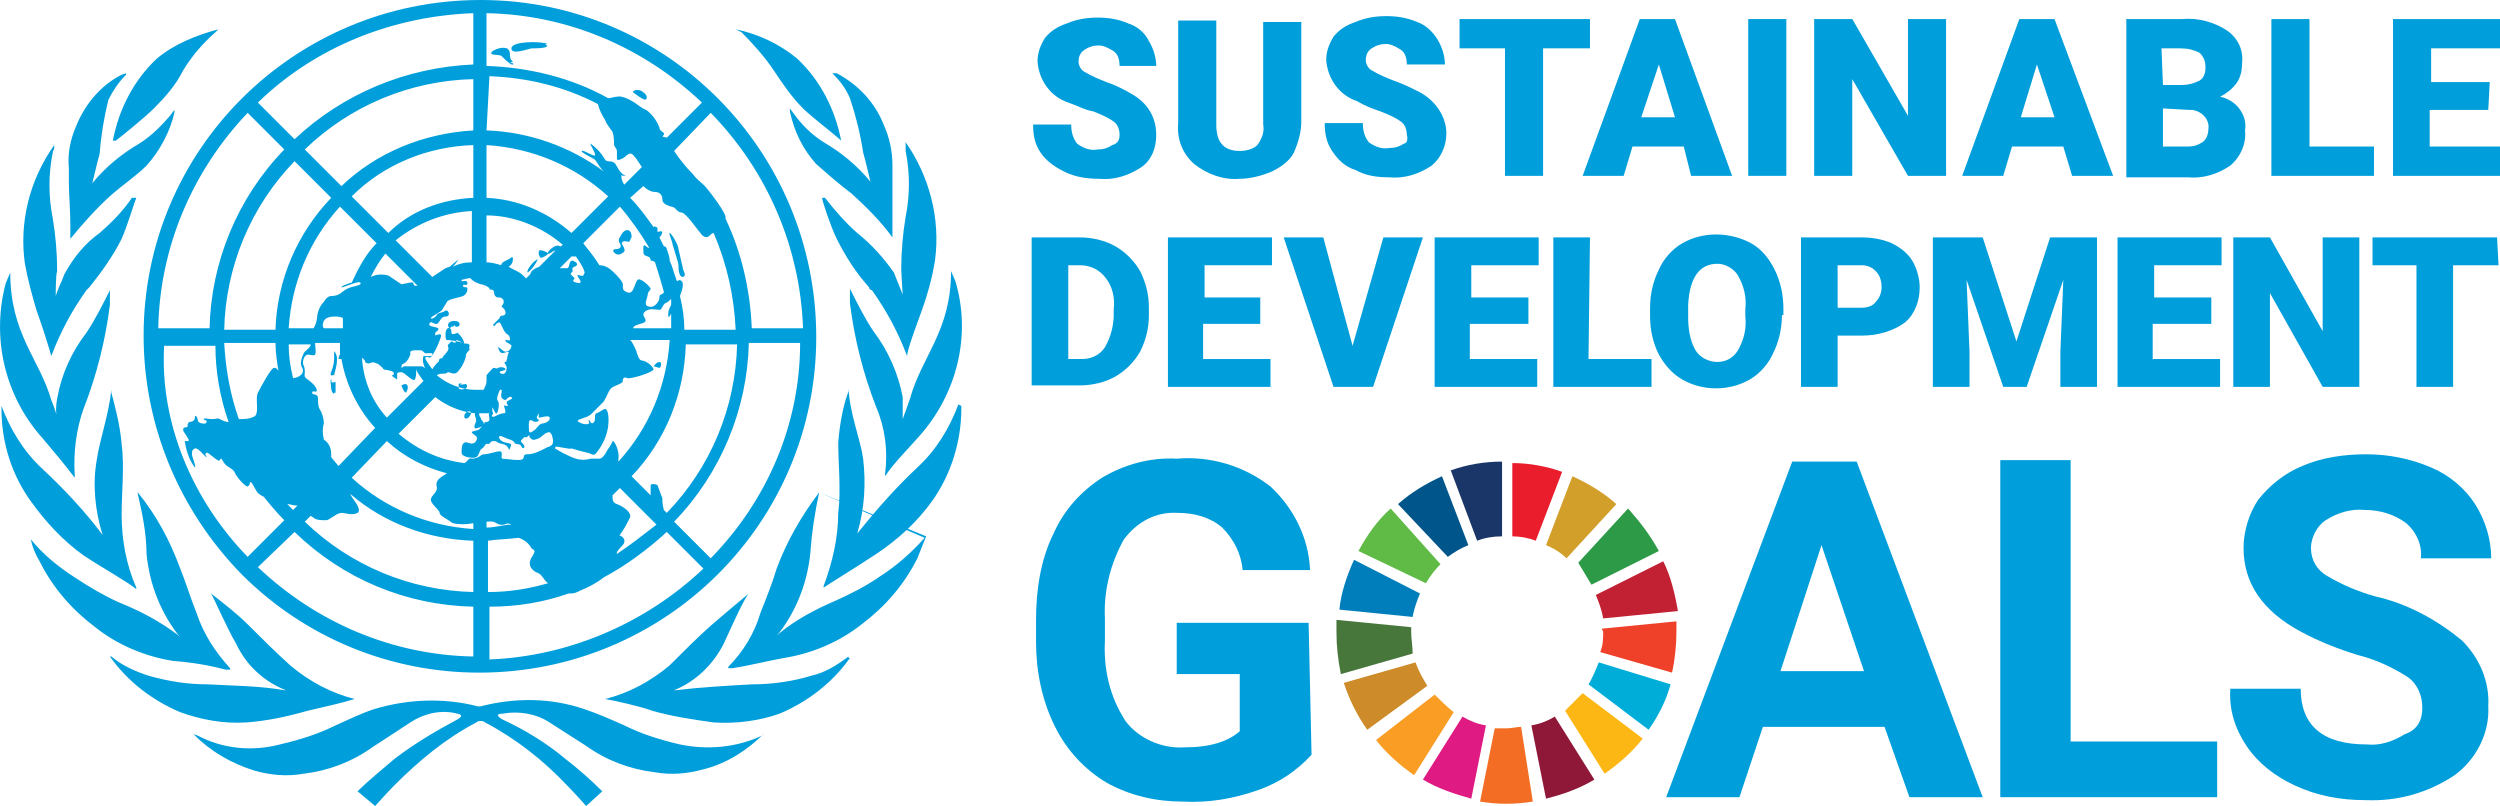
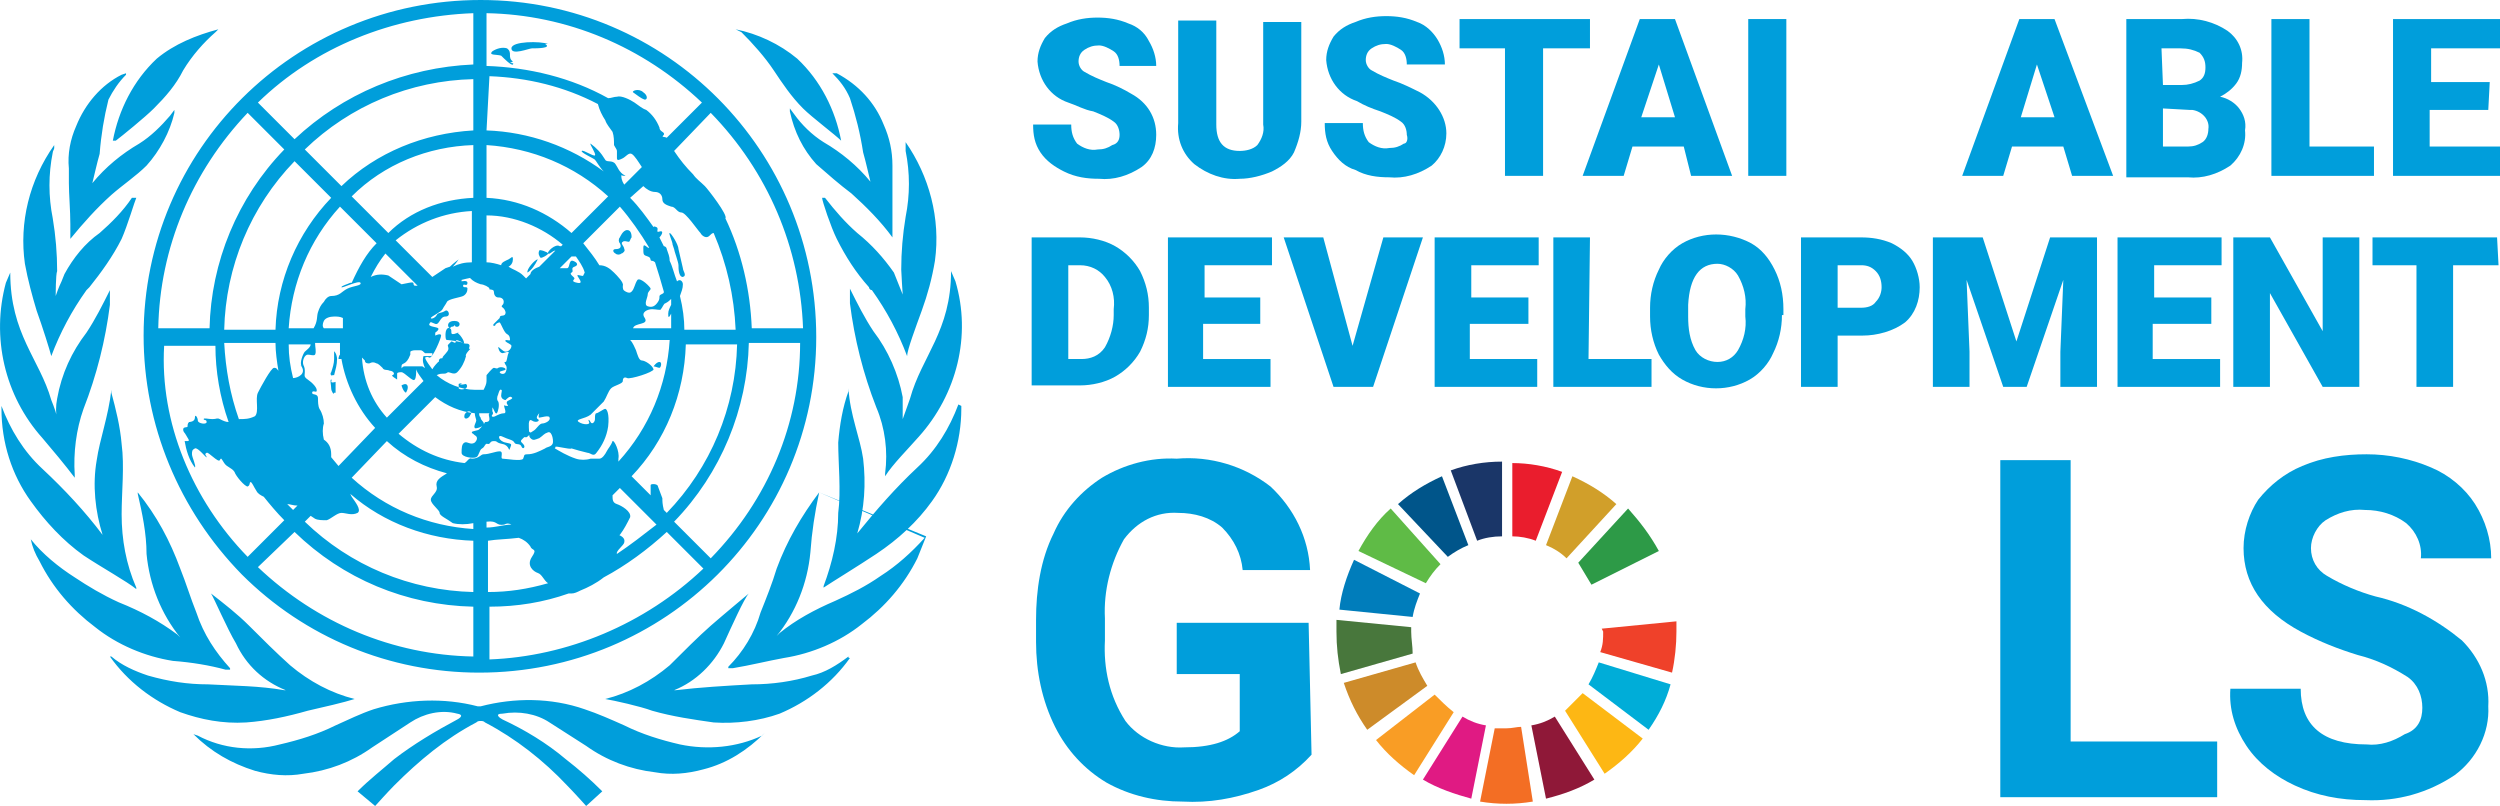
<svg xmlns="http://www.w3.org/2000/svg" id="SDGs" x="0px" y="0px" viewBox="0 0 170.6 55" style="enable-background:new 0 0 170.6 55;" xml:space="preserve">
  <style type="text/css">	.st0{fill:#009EDB;}	.st1{fill:#5FBB46;}	.st2{fill:#D19F2A;}	.st3{fill:#C22033;}	.st4{fill:#2D9A47;}	.st5{fill:#48773C;}	.st6{fill:#FDB714;}	.st7{fill:#EF412A;}	.st8{fill:#F99D25;}	.st9{fill:#007DBB;}	.st10{fill:#8F1838;}	.st11{fill:#00ADD8;}	.st12{fill:#F36E24;}	.st13{fill:#EA1D2D;}	.st14{fill:#E01A83;}	.st15{fill:#1A3668;}	.st16{fill:#CD8B2A;}	.st17{fill:#00558A;}</style>
  <path class="st0" d="M89.5,51.5c-1,1.1-2.2,1.9-3.6,2.4c-1.7,0.6-3.4,0.9-5.2,0.8c-1.8,0-3.6-0.4-5.2-1.3c-1.5-0.9-2.7-2.2-3.5-3.8  c-0.9-1.8-1.3-3.8-1.3-5.8v-1.5c0-2,0.3-4.1,1.2-5.9c0.7-1.6,1.9-2.9,3.3-3.8c1.5-0.9,3.3-1.4,5.1-1.3c2.3-0.2,4.6,0.5,6.4,1.9  c1.6,1.5,2.6,3.5,2.7,5.7h-4.6c-0.1-1.1-0.6-2.1-1.4-2.9c-0.8-0.7-1.9-1-3-1c-1.5-0.1-2.8,0.6-3.7,1.8c-0.9,1.6-1.4,3.5-1.3,5.4v1.5  c-0.1,1.9,0.3,3.8,1.4,5.5c0.9,1.2,2.5,1.9,4,1.8c1.8,0,3-0.4,3.8-1.1v-3.9h-4.3v-3.5h9L89.5,51.5z" />
-   <path class="st0" d="M128.6,49.6h-8.3l-1.6,4.8h-5l8.6-22.9h4.4l8.6,22.9h-5L128.6,49.6z M121.5,45.8h5.7l-2.9-8.6L121.5,45.8z" />
  <path class="st0" d="M141.3,50.6h10v3.8h-14.8v-23h4.8L141.3,50.6z" />
  <path class="st0" d="M165.3,48.3c0-0.8-0.3-1.6-1-2.1c-1.1-0.7-2.2-1.2-3.4-1.5c-1.3-0.4-2.6-0.9-3.9-1.6c-2.6-1.4-3.9-3.3-3.9-5.7  c0-1.2,0.4-2.4,1-3.3c0.8-1,1.8-1.8,3-2.3c1.4-0.6,2.9-0.8,4.4-0.8c1.5,0,3,0.3,4.4,0.9c1.2,0.5,2.3,1.4,3,2.5  c0.7,1.1,1.1,2.4,1.1,3.7h-4.8c0.1-0.9-0.3-1.8-1-2.4c-0.8-0.6-1.8-0.9-2.8-0.9c-1-0.1-1.9,0.2-2.7,0.7c-0.6,0.4-1,1.2-1,1.9  c0,0.8,0.4,1.5,1.1,1.9c1,0.6,2.2,1.1,3.3,1.4c2.2,0.5,4.2,1.6,5.9,3c1.2,1.2,1.9,2.8,1.8,4.5c0.1,1.8-0.8,3.6-2.3,4.7  c-1.8,1.2-3.9,1.8-6.1,1.7c-1.7,0-3.3-0.3-4.8-1c-1.3-0.6-2.5-1.5-3.3-2.7c-0.8-1.2-1.2-2.5-1.1-3.9h4.8c0,2.5,1.5,3.8,4.5,3.8  c0.9,0.1,1.8-0.2,2.6-0.7C165,49.8,165.3,49.1,165.3,48.3z" />
  <path class="st1" d="M97.3,39.8c0.3-0.5,0.6-0.9,1-1.3l-3.4-3.8c-0.9,0.8-1.6,1.8-2.2,2.9L97.3,39.8z" />
  <path class="st2" d="M105.5,37.2c0.5,0.2,1,0.5,1.4,0.9l3.4-3.7c-0.9-0.8-1.9-1.4-3-1.9L105.5,37.2z" />
-   <path class="st3" d="M113.5,38.3l-4.6,2.3c0.2,0.5,0.4,1,0.5,1.6l5.1-0.5C114.3,40.5,114,39.3,113.5,38.3" />
  <path class="st4" d="M108.6,39.9l4.6-2.3c-0.6-1.1-1.3-2-2.1-2.9l-3.4,3.7C108,38.9,108.3,39.4,108.6,39.9" />
  <path class="st5" d="M96.3,43.1c0-0.1,0-0.2,0-0.3l-5.1-0.5c0,0.3,0,0.5,0,0.8c0,1,0.1,1.9,0.3,2.9l4.9-1.4  C96.4,44.1,96.3,43.6,96.3,43.1" />
  <path class="st6" d="M108,47.3c-0.4,0.4-0.8,0.8-1.2,1.2l2.7,4.3c1-0.7,1.9-1.5,2.6-2.4L108,47.3z" />
  <path class="st7" d="M109.4,43.1c0,0.5,0,0.9-0.2,1.4l4.9,1.4c0.2-0.9,0.3-1.9,0.3-2.8c0-0.2,0-0.5,0-0.7l-5.1,0.5L109.4,43.1" />
  <path class="st8" d="M97.9,47.4l-4,3.1c0.7,0.9,1.6,1.7,2.6,2.4l2.7-4.3C98.7,48.2,98.3,47.8,97.9,47.4" />
  <path class="st9" d="M96.4,42.1c0.1-0.6,0.3-1.1,0.5-1.6l-4.5-2.3c-0.5,1.1-0.9,2.3-1,3.4L96.4,42.1z" />
  <path class="st10" d="M108.8,53.2l-2.7-4.3c-0.5,0.3-1,0.5-1.6,0.6l1,5C106.7,54.2,107.8,53.8,108.8,53.2" />
  <path class="st11" d="M109.1,45.2c-0.2,0.5-0.4,1-0.7,1.5l4.1,3.1c0.7-1,1.2-2,1.5-3.1L109.1,45.2z" />
  <path class="st12" d="M103.8,49.6c-0.3,0-0.6,0.1-1,0.1c-0.3,0-0.5,0-0.8,0l-1,5c1.2,0.2,2.4,0.2,3.6,0L103.8,49.6z" />
  <path class="st13" d="M103.2,36.6c0.5,0,1.1,0.1,1.6,0.3l1.8-4.7c-1.1-0.4-2.3-0.6-3.4-0.6L103.2,36.6z" />
  <path class="st14" d="M101.4,49.5c-0.6-0.1-1.1-0.3-1.6-0.6l-2.7,4.3c1,0.6,2.2,1,3.3,1.3L101.4,49.5z" />
  <path class="st15" d="M100.8,36.9c0.5-0.2,1.1-0.3,1.7-0.3v-5.1c-1.2,0-2.4,0.2-3.5,0.6L100.8,36.9z" />
  <path class="st16" d="M97.4,46.8c-0.3-0.5-0.6-1-0.8-1.6l-4.9,1.4c0.4,1.2,0.9,2.2,1.6,3.2L97.4,46.8z" />
  <path class="st17" d="M98.8,38c0.4-0.3,0.9-0.6,1.4-0.8l-1.8-4.7c-1.1,0.5-2.1,1.1-3,1.9L98.8,38z" />
  <path class="st0" d="M76.4,9.2c0-0.3-0.1-0.7-0.4-0.9c-0.4-0.3-0.9-0.5-1.4-0.7C74,7.5,73.5,7.2,72.9,7c-1.2-0.4-2-1.5-2.1-2.8  c0-0.6,0.2-1.1,0.5-1.6c0.4-0.5,0.9-0.8,1.5-1c0.7-0.3,1.4-0.4,2.1-0.4c0.7,0,1.4,0.1,2.1,0.4c0.6,0.2,1.1,0.6,1.4,1.2  c0.3,0.5,0.5,1.1,0.5,1.7h-2.5c0-0.4-0.1-0.8-0.4-1c-0.3-0.2-0.7-0.4-1-0.4c-0.4,0-0.7,0.1-1,0.3c-0.3,0.2-0.4,0.5-0.4,0.8  c0,0.3,0.2,0.6,0.4,0.7c0.5,0.3,1,0.5,1.5,0.7c0.6,0.2,1.2,0.5,1.7,0.8C78.3,7,78.9,8,78.9,9.2c0,0.9-0.3,1.7-1,2.2  C77,12,76,12.3,75,12.2c-0.8,0-1.6-0.1-2.4-0.5c-0.6-0.3-1.2-0.7-1.6-1.3c-0.4-0.6-0.5-1.2-0.5-1.9h2.6c0,0.5,0.1,0.9,0.4,1.3  c0.4,0.3,0.9,0.5,1.4,0.4c0.4,0,0.7-0.1,1-0.3C76.3,9.8,76.4,9.5,76.4,9.2z" />
  <path class="st0" d="M88.8,1.3v7c0,0.7-0.2,1.4-0.5,2.1c-0.3,0.6-0.9,1-1.5,1.3c-0.7,0.3-1.5,0.5-2.2,0.5c-1.1,0.1-2.2-0.3-3.1-1  c-0.8-0.7-1.2-1.7-1.1-2.8v-7H83v7.1c0,1.2,0.5,1.8,1.6,1.8c0.4,0,0.9-0.1,1.2-0.4c0.3-0.4,0.5-0.9,0.4-1.4v-7H88.8z" />
  <path class="st0" d="M96,9.2c0-0.3-0.1-0.7-0.4-0.9c-0.4-0.3-0.9-0.5-1.4-0.7c-0.6-0.2-1.1-0.4-1.6-0.7c-1.2-0.4-2-1.5-2.1-2.8  c0-0.6,0.2-1.1,0.5-1.6c0.4-0.5,0.9-0.8,1.5-1c0.7-0.3,1.4-0.4,2.1-0.4c0.7,0,1.4,0.1,2.1,0.4c0.6,0.2,1.1,0.7,1.4,1.2  c0.3,0.5,0.5,1.1,0.5,1.7H96c0-0.4-0.1-0.8-0.4-1c-0.3-0.2-0.7-0.4-1-0.4c-0.4,0-0.7,0.1-1,0.3c-0.3,0.2-0.4,0.5-0.4,0.8  c0,0.3,0.2,0.6,0.4,0.7c0.5,0.3,1,0.5,1.5,0.7c0.6,0.2,1.2,0.5,1.8,0.8C98,6.9,98.7,8,98.7,9.1c0,0.9-0.4,1.7-1,2.2  c-0.9,0.6-1.9,0.9-2.9,0.8c-0.8,0-1.6-0.1-2.3-0.5c-0.7-0.2-1.2-0.7-1.6-1.3c-0.4-0.6-0.5-1.2-0.5-1.9h2.6c0,0.5,0.1,0.9,0.4,1.3  c0.4,0.3,0.9,0.5,1.4,0.4c0.4,0,0.7-0.1,1-0.3C96,9.8,96.1,9.5,96,9.2z" />
  <path class="st0" d="M108.5,3.3h-3.2V12h-2.6V3.3h-3.1v-2h8.9V3.3z" />
  <path class="st0" d="M114.9,10h-3.5l-0.6,2H108l3.9-10.7h2.4l3.9,10.7h-2.8L114.9,10z M112,8h2.3l-1.1-3.6L112,8z" />
  <path class="st0" d="M121.9,12h-2.6V1.3h2.6V12z" />
-   <path class="st0" d="M132.8,12h-2.6l-3.8-6.6v6.6h-2.6V1.3h2.6l3.8,6.6V1.3h2.6V12z" />
  <path class="st0" d="M140.8,10h-3.5l-0.6,2h-2.8l3.9-10.7h2.4l4,10.7h-2.8L140.8,10z M137.9,8h2.3L139,4.4L137.9,8z" />
  <path class="st0" d="M145.1,12V1.3h3.8c1.1-0.1,2.2,0.2,3.1,0.8c0.7,0.5,1.1,1.3,1,2.2c0,0.5-0.1,1-0.4,1.4  c-0.3,0.4-0.7,0.7-1.1,0.9c0.5,0.1,1,0.4,1.3,0.8c0.3,0.4,0.5,0.9,0.4,1.5c0.1,0.9-0.3,1.8-1,2.4c-0.9,0.6-1.9,0.9-2.9,0.8H145.1z   M147.6,5.8h1.3c0.4,0,0.8-0.1,1.2-0.3c0.3-0.2,0.4-0.5,0.4-0.9c0-0.4-0.1-0.7-0.4-1c-0.4-0.2-0.8-0.3-1.3-0.3h-1.3L147.6,5.8z   M147.6,7.4V10h1.7c0.4,0,0.7-0.1,1-0.3c0.3-0.2,0.4-0.6,0.4-0.9c0.1-0.6-0.4-1.2-1.1-1.3c-0.1,0-0.1,0-0.2,0L147.6,7.4z" />
  <path class="st0" d="M157.5,10h4.5v2h-7V1.3h2.6V10z" />
  <path class="st0" d="M169.8,7.5h-4v2.5h4.8v2h-7.3V1.3h7.4v2h-4.8v2.3h4L169.8,7.5z" />
  <path class="st0" d="M70.4,26.4V16.2h3.3c0.8,0,1.7,0.2,2.4,0.6c0.7,0.4,1.3,1,1.7,1.7c0.4,0.8,0.6,1.6,0.6,2.5v0.5  c0,0.9-0.2,1.7-0.6,2.5c-0.4,0.7-1,1.3-1.7,1.7c-0.7,0.4-1.6,0.6-2.4,0.6H70.4z M72.9,18.1v6.4h0.9c0.6,0,1.2-0.2,1.6-0.8  c0.4-0.7,0.6-1.5,0.6-2.2v-0.4c0.1-0.8-0.1-1.6-0.6-2.2c-0.4-0.5-1-0.8-1.7-0.8L72.9,18.1z" />
-   <path class="st0" d="M86,22.1h-3.9v2.4h4.6v1.9h-7V16.2h7.1v1.9h-4.6v2.2H86L86,22.1z" />
+   <path class="st0" d="M86,22.1h-3.9v2.4h4.6v1.9h-7V16.2h7.1v1.9h-4.6v2.2H86z" />
  <path class="st0" d="M92.3,23.6l2.1-7.4h2.7l-3.4,10.2H91l-3.4-10.2h2.7L92.3,23.6z" />
  <path class="st0" d="M104.2,22.1h-3.9v2.4h4.6v1.9h-7V16.2h7.1v1.9h-4.6v2.2h3.9V22.1z" />
  <path class="st0" d="M108.4,24.5h4.3v1.9h-6.7V16.2h2.5L108.4,24.5z" />
  <path class="st0" d="M121.6,21.5c0,0.9-0.2,1.8-0.6,2.6c-0.3,0.7-0.9,1.4-1.6,1.8c-0.7,0.4-1.5,0.6-2.3,0.6c-0.8,0-1.6-0.2-2.3-0.6  c-0.7-0.4-1.2-1-1.6-1.7c-0.4-0.8-0.6-1.7-0.6-2.6v-0.6c0-0.9,0.2-1.8,0.6-2.6c0.3-0.7,0.9-1.4,1.6-1.8c1.4-0.8,3.2-0.8,4.7,0  c0.7,0.4,1.2,1,1.6,1.8c0.4,0.8,0.6,1.7,0.6,2.7V21.5z M119.1,21.1c0.1-0.8-0.1-1.6-0.5-2.3c-0.3-0.5-0.9-0.8-1.4-0.8  c-1.2,0-1.9,0.9-2,2.8v0.8c0,0.8,0.1,1.6,0.5,2.3c0.3,0.5,0.9,0.8,1.5,0.8c0.6,0,1.1-0.3,1.4-0.8c0.4-0.7,0.6-1.5,0.5-2.3  L119.1,21.1z" />
  <path class="st0" d="M125.4,22.9v3.5h-2.5V16.2h4.1c0.7,0,1.4,0.1,2.1,0.4c0.6,0.3,1.1,0.7,1.4,1.2c0.3,0.5,0.5,1.2,0.5,1.8  c0,0.9-0.3,1.8-1,2.4c-0.8,0.6-1.9,0.9-2.9,0.9H125.4z M125.4,21h1.6c0.4,0,0.8-0.1,1-0.4c0.3-0.3,0.4-0.7,0.4-1  c0-0.4-0.1-0.8-0.4-1.1c-0.3-0.3-0.6-0.4-1-0.4h-1.6L125.4,21z" />
  <path class="st0" d="M135.3,16.2l2.3,7.1l2.3-7.1h3.2v10.2h-2.5V24l0.2-4.9l-2.5,7.3h-1.6l-2.5-7.3l0.2,4.9v2.4h-2.5V16.2  L135.3,16.2z" />
  <path class="st0" d="M150.8,22.1h-3.9v2.4h4.6v1.9h-7V16.2h7.1v1.9h-4.6v2.2h3.9V22.1z" />
  <path class="st0" d="M160.9,26.4h-2.4l-3.6-6.4v6.4h-2.5V16.2h2.5l3.6,6.4v-6.4h2.5V26.4z" />
  <path class="st0" d="M170.5,18.1h-3.1v8.3h-2.5v-8.3h-3v-1.9h8.5L170.5,18.1z" />
  <path id="emblem" class="st0" d="M52.2,50L52.2,50c-1.2,1.2-2.6,2.1-4.2,2.5c-1.1,0.3-2.2,0.4-3.3,0.2c-1.7-0.2-3.3-0.8-4.7-1.8  l-2.5-1.6c-0.9-0.6-2.1-0.8-3.2-0.6c-0.6,0-0.2,0.3,0,0.4c1.5,0.7,3,1.6,4.3,2.7c0.9,0.7,1.7,1.4,2.5,2.2L40,55c0,0-0.9-1-1.3-1.4  c-1.6-1.7-3.5-3.2-5.6-4.3c-0.1-0.1-0.2-0.1-0.3-0.1c-0.1,0-0.2,0-0.3,0.1c-2.1,1.1-3.9,2.6-5.6,4.3C26.5,54,25.6,55,25.6,55l-1.2-1  c0.8-0.8,1.7-1.5,2.5-2.2c1.3-1,2.8-1.9,4.3-2.7c0,0,0.6-0.3,0-0.4c-1.1-0.3-2.3,0-3.2,0.6L25.4,51c-1.4,1-3,1.6-4.7,1.8  c-1.1,0.2-2.2,0.1-3.3-0.2c-1.6-0.5-3-1.3-4.2-2.5l0,0l0.3,0.1c1.7,0.9,3.7,1.1,5.6,0.6c1.3-0.3,2.6-0.7,3.8-1.3  c0.9-0.4,1.7-0.8,2.6-1.1c2.3-0.7,4.8-0.8,7.1-0.2h0.2c2.3-0.6,4.8-0.6,7.1,0.2c0.9,0.3,1.8,0.7,2.7,1.1c1.2,0.6,2.5,1,3.8,1.3  c1.9,0.4,3.9,0.2,5.6-0.6L52.2,50z M57.9,44.8c-0.8,0.6-1.6,1.1-2.5,1.3c-1.3,0.4-2.7,0.6-4.1,0.6c-1.8,0.1-3.5,0.2-5.2,0.4l0,0  c0,0-0.2,0-0.1,0l0,0c1.5-0.6,2.7-1.8,3.4-3.2c0.5-1.1,1.4-3.1,1.7-3.4l0,0c0,0-1.8,1.5-2.6,2.2c-0.8,0.7-1.9,1.8-2.8,2.7  c-1.3,1.1-2.8,1.9-4.4,2.3l0,0l0,0l0,0c0.6,0.1,2.4,0.5,3.2,0.8c1.4,0.4,2.8,0.6,4.2,0.8c1.5,0.1,3.1-0.1,4.5-0.6  c1.9-0.8,3.6-2.1,4.8-3.8l0,0C57.9,44.9,57.9,44.9,57.9,44.8z M63.1,36.7c-0.9,1-1.9,1.9-3,2.6c-1,0.7-2,1.2-3.1,1.7  c-1.4,0.6-2.7,1.3-3.8,2.2L53,43.4l0,0c1.3-1.6,2.1-3.6,2.3-5.7c0.1-1.4,0.3-2.7,0.6-4.1 M55.9,33.6L55.9,33.6  c-1.2,1.6-2.2,3.3-2.9,5.2c-0.3,1-0.7,2-1.1,3c-0.4,1.4-1.2,2.7-2.2,3.7v0.1l0,0l0,0h0.3c1.2-0.2,2.4-0.5,3.5-0.7  c1.9-0.3,3.8-1.1,5.3-2.3c1.6-1.2,2.9-2.7,3.8-4.5c0.2-0.5,0.4-1,0.6-1.5L55.9,33.6z M65.4,27.6c-0.6,1.6-1.5,3.1-2.8,4.3  c-1.5,1.4-2.8,2.9-4.1,4.5l0,0c0.5-1.7,0.6-3.4,0.4-5.1c-0.2-1.4-0.9-3-1-4.8l0,0l0,0v0.2c-0.4,1.1-0.6,2.3-0.7,3.5  c0,1.4,0.2,3.3,0,4.8c0,1.7-0.4,3.4-1,5l0,0v0.1l0,0c0.6-0.4,2.4-1.5,3.6-2.3c1.5-1,2.8-2.2,3.8-3.6c1.3-1.8,2-4.1,2-6.3v-0.2  L65.4,27.6z M61.6,28.6L61.6,28.6L61.6,28.6c0-0.5,0-1,0-1.5c-0.3-1.6-1-3.2-2-4.5c-0.6-0.9-1.1-1.9-1.6-2.9l0,0c0,0.2,0,0.6,0,1  c0.3,2.4,0.9,4.8,1.8,7.1c0.6,1.4,0.8,3,0.6,4.5c0,0.1,0,0.1,0,0.2l0,0c0.5-0.8,1.6-1.9,2.3-2.7c2.6-2.9,3.6-6.9,2.5-10.6  c-0.1-0.2-0.2-0.5-0.3-0.7l0,0c0,4.1-2,5.8-2.8,8.7C61.9,27.8,61.7,28.3,61.6,28.6L61.6,28.6z M58.5,15.9c-0.8-0.7-1.5-1.5-2.2-2.4  h-0.2c0,0.2,0.6,2,1,2.8c0.6,1.2,1.3,2.3,2.2,3.3c0,0.1,0.1,0.2,0.2,0.2c1,1.4,1.8,2.9,2.4,4.5l0,0c0-0.4,0.6-2,1-3.1  c0.4-1.1,0.7-2.2,0.9-3.4c0.4-2.9-0.4-5.8-2-8.1l0,0V10c0,0.1,0,0.2,0,0.3c0.3,1.5,0.3,3,0,4.5c-0.2,1.2-0.3,2.4-0.3,3.6  c0,0.2,0.1,1.7,0.1,1.7s0,0,0,0s-0.2-0.5-0.4-1l-0.2-0.5C60.3,17.6,59.5,16.7,58.5,15.9L58.5,15.9z M56.8,5c0.5,0.5,0.9,1,1.2,1.7  c0.4,1.2,0.7,2.4,0.9,3.7c0.2,0.7,0.3,1.2,0.5,2l0,0l0,0c-0.9-1.1-2-2-3.2-2.7c-0.8-0.5-1.5-1.2-2-1.9l-0.3-0.4l0,0  c0,0.1,0,0.1,0,0.2c0.3,1.4,0.9,2.6,1.8,3.6c0.8,0.7,1.6,1.4,2.4,2c1,0.9,2,1.9,2.8,3l0,0l0,0l0,0c0-0.2,0-0.5,0-1c0-0.9,0-2,0-2.9  c0-0.3,0-0.7,0-1c0-1-0.2-1.9-0.6-2.8c-0.6-1.5-1.7-2.7-3.2-3.5L56.8,5c0,0.1,0,0.1,0,0.2L56.8,5z M50.6,2.2  c0.8,0.8,1.6,1.7,2.2,2.6c0.6,0.9,1.2,1.8,2,2.6c0.6,0.6,2.2,1.8,2.6,2.2l0,0c-0.4-2.1-1.4-4.1-3-5.6c-1.2-1-2.7-1.7-4.2-2l0,0  L50.6,2.2z M16.8,49.3c1.4-0.1,2.8-0.4,4.2-0.8c0.9-0.2,2.6-0.6,3.2-0.8l0,0l0,0l0,0c-1.6-0.4-3.1-1.2-4.4-2.3  c-1-0.9-1.9-1.8-2.8-2.7c-0.8-0.8-1.7-1.5-2.6-2.2l0,0c0.2,0.3,1.1,2.4,1.7,3.4c0.7,1.5,1.9,2.6,3.4,3.2l0,0c0,0,0,0-0.1,0l0,0  c-1.7-0.3-3.4-0.3-5.2-0.4c-1.4,0-2.7-0.2-4.1-0.6c-0.9-0.3-1.8-0.7-2.5-1.3c0,0-0.1,0-0.1,0l0,0c1.2,1.7,2.9,3,4.8,3.8  C13.7,49.1,15.2,49.4,16.8,49.3z M15.4,45.7h0.3l0,0l0,0v-0.1c-1-1.1-1.8-2.3-2.3-3.8c-0.4-1-0.7-2-1.1-3c-0.7-1.9-1.6-3.6-2.9-5.2  l0,0c0,0,0,0.1,0,0.1c0.3,1.3,0.6,2.7,0.6,4.1c0.2,2.1,1,4.1,2.3,5.7c0,0,0,0.1,0,0l-0.2-0.2c-1.2-0.9-2.5-1.6-4-2.2  c-1.1-0.5-2.1-1.1-3-1.7c-1.1-0.7-2.2-1.6-3-2.6l0,0c0.1,0.5,0.3,1,0.6,1.5c0.9,1.8,2.2,3.3,3.8,4.5c1.5,1.2,3.4,2,5.3,2.3  C13.1,45.2,14.3,45.4,15.4,45.7L15.4,45.7z M5.7,37.9c1.2,0.8,3,1.8,3.6,2.3l0,0c0,0,0,0,0-0.1l0,0c-0.7-1.6-1-3.3-1-5  c0-1.5,0.2-3.3,0-4.8c-0.1-1.2-0.4-2.4-0.7-3.5c0-0.1,0-0.1,0-0.2l0,0l0,0c-0.2,1.8-0.8,3.4-1,4.8c-0.3,1.7-0.1,3.5,0.4,5.1l0,0  c-1.2-1.6-2.6-3.1-4.1-4.5c-1.3-1.2-2.2-2.7-2.8-4.3l0,0c0,0,0,0.1,0,0.2c0,2.3,0.7,4.5,2,6.3C3.1,35.6,4.3,36.9,5.7,37.9L5.7,37.9z   M5.1,32.6L5.1,32.6c0,0,0,0,0-0.2c-0.1-1.5,0.1-3.1,0.6-4.5c0.9-2.3,1.5-4.7,1.8-7.1c0-0.3,0-0.8,0-1l0,0c-0.5,1-1,2-1.6,2.9  c-1,1.3-1.7,2.8-2,4.5c-0.1,0.5-0.1,1,0,1.5l0,0l0,0c0-0.4-0.2-0.9-0.4-1.4c-0.8-2.8-2.8-4.5-2.8-8.7l0,0c-0.1,0.2-0.2,0.5-0.3,0.7  C-0.6,23,0.3,27,2.9,29.9C3.5,30.6,4.5,31.8,5.1,32.6L5.1,32.6z M2.5,21.2c0.4,1.1,0.9,2.7,1,3.1l0,0c0.6-1.6,1.4-3.1,2.4-4.5  l0.2-0.2c0.8-1,1.6-2.1,2.2-3.3c0.4-0.9,0.9-2.6,1-2.8H9c-0.6,0.9-1.4,1.7-2.2,2.4c-1,0.7-1.8,1.7-2.4,2.8l-0.2,0.5  c-0.2,0.4-0.4,1-0.4,1c0,0,0,0,0,0s0-1.5,0.1-1.7c0-1.2-0.1-2.4-0.3-3.6c-0.3-1.5-0.3-3,0-4.5c0-0.1,0.1-0.2,0.1-0.3V9.9l0,0  c-1.7,2.4-2.4,5.3-2,8.1C1.9,19.1,2.2,20.2,2.5,21.2z M4.8,15.3c0,0.4,0,0.7,0,1l0,0l0,0l0,0c0.9-1.1,1.8-2.1,2.8-3  c0.8-0.7,1.7-1.3,2.4-2c0.9-1,1.6-2.3,1.9-3.6c0-0.1,0-0.1,0-0.2l0,0l-0.3,0.4C11,8.6,10.3,9.3,9.5,9.8c-1.2,0.7-2.3,1.6-3.2,2.7  l0,0c0,0-0.1,0,0,0c0.2-0.8,0.3-1.3,0.5-2C6.9,9.2,7.1,8,7.4,6.8c0.3-0.6,0.7-1.2,1.2-1.7l0,0c0,0,0-0.1,0-0.1L8.3,5.1  C6.9,5.8,5.8,7.1,5.2,8.6c-0.4,0.9-0.6,1.9-0.5,2.9c0,0.3,0,0.6,0,1C4.7,13.2,4.8,14.4,4.8,15.3z M7.9,9.6L7.9,9.6  c0.4-0.3,2-1.6,2.6-2.2c0.8-0.8,1.5-1.6,2-2.6c0.6-1,1.4-1.9,2.2-2.6l0.2-0.2l0,0c-1.5,0.4-3,1-4.2,2c-1.6,1.5-2.6,3.5-3,5.6  L7.9,9.6z M32.1,28.3c0.2-0.2-0.2-0.4-0.4,0C31.6,28.7,32,28.6,32.1,28.3z M36.7,17.7c-0.2,0-0.8,0.7-0.7,0.9  C36.3,18.4,36.5,18.1,36.7,17.7z M36.9,17.6c0.1,0,0.5-0.2,0.5-0.3s-0.6-0.3-0.6-0.2C36.7,17.3,36.8,17.5,36.9,17.6z M45,24.7  c-0.2,0-0.4,0.3-0.4,0.3c0.1,0,0.3,0.1,0.4,0.1C45.1,25.1,45.2,24.7,45,24.7L45,24.7z M42,17c-0.2,0-0.2,0.2,0,0.3  c0.1,0.1,0.3,0.1,0.4,0c0.1,0,0.3-0.2,0.2-0.3c0-0.2-0.3-0.4-0.1-0.5c0.1-0.1,0.3,0,0.4,0c0.1,0,0.1-0.2,0.2-0.3  c0-0.1,0-0.5-0.3-0.5s-0.5,0.5-0.5,0.5c-0.1,0.1-0.1,0.3,0,0.4C42.4,16.8,42.4,17,42,17z M46,17c0,0.1,0.3,0.9,0.3,1.1  c0,0.2,0,0.8,0.3,0.8c0.3-0.1,0-0.4,0-0.6c-0.1-0.4-0.2-0.9-0.3-1.3c0-0.3-0.5-1.1-0.6-1.1c-0.1,0,0.2,0.6,0.2,0.8  C46,17,46,17,46,17L46,17z M44,6.8c0.2,0,0.2-0.3-0.1-0.5c-0.3-0.3-0.8-0.1-0.7,0C43.5,6.5,43.7,6.7,44,6.8L44,6.8z M35,4.2  c-0.4-0.3,0-0.6-0.4-0.9c-0.3-0.1-0.7,0-1,0.2c-0.3,0.3,0.3,0.2,0.6,0.3C34.4,4,34.9,4.5,35,4.4c0.1-0.1-0.1-0.1-0.2-0.1L35,4.2z   M37.4,3c-0.5-0.2-2.5-0.2-2.5,0.3c0,0.5,1.2,0,1.4,0c0.3,0,1.4,0,0.9-0.3L37.4,3z M31.5,26.2c0-0.1-0.2,0-0.2,0s0,0.2,0,0.3  c0.1,0.1,0.3,0.1,0.5,0c0.1-0.1,0.1-0.2,0-0.3c0,0-0.4,0.1-0.4,0L31.5,26.2z M30.8,22.3c0.2,0,0.2-0.1,0.2-0.1c0.1,0,0,0.1,0.2,0.1  s0.3-0.4-0.2-0.4c-0.5,0-0.5,0.4-0.3,0.5L30.8,22.3z M31.4,22.7c-0.3,0-0.3,0.1-0.5,0.1c-0.2,0,0-0.3-0.2-0.4  c-0.2-0.1-0.3,0.2-0.3,0.4c0,0.2,0,0.4,0.1,0.4s0.9,0.1,1.1,0.2c0.2,0.1-0.1-0.5-0.4-0.7L31.4,22.7z M27.7,26.8c0,0,0.2-0.3,0.1-0.5  s-0.4,0-0.4,0S27.5,26.7,27.7,26.8L27.7,26.8z M22.9,26.8c0-0.2,0-0.6,0-0.7s0,0-0.2,0s0-0.2-0.1-0.2c-0.1,0,0,0.4,0,0.6  c0,0.2,0.2,0.5,0.2,0.3L22.9,26.8z M22.8,25.6c0.1-0.4,0.2-0.7,0.2-1.1c0-0.3-0.2-0.6-0.2-0.5c0,0,0,0.2,0,0.5  c0,0.3-0.1,0.6-0.2,0.9c-0.1,0.1,0,0.3,0.1,0.2L22.8,25.6z M9.8,22.9C9.8,10.2,20.1,0,32.8,0s22.9,10.3,22.9,23  c0,12.7-10.3,22.9-23,22.9c-6.1,0-11.9-2.4-16.2-6.7C12.2,34.8,9.8,29,9.8,22.9z M16.9,38l2.5-2.5c-0.5-0.5-1-1.1-1.4-1.6  c-0.2-0.1-0.4-0.2-0.5-0.4c-0.2-0.3-0.3-0.6-0.4-0.6s0,0.2-0.2,0.3c-0.2,0-0.8-0.7-0.9-1c-0.2-0.3-0.5-0.3-0.7-0.6s-0.2-0.4-0.3-0.2  c-0.1,0.2-0.8-0.6-0.9-0.5c-0.2,0.1,0,0.2,0,0.3c0,0.1-0.6-0.7-0.8-0.6c-0.2,0.1-0.2,0.2-0.2,0.4c0,0.2,0.3,0.8,0.2,0.9  c-0.4-0.5-0.6-1.2-0.7-1.8c0,0,0,0,0.2,0c0.2,0,0-0.2-0.1-0.4c-0.1-0.2-0.2-0.2-0.2-0.4c0-0.2,0.3-0.1,0.3-0.2c0-0.1,0-0.2,0.1-0.3  c0,0,0.4,0,0.4-0.3c0-0.3,0.2,0,0.2,0.2c0,0.2,0.6,0.3,0.6,0.1c0-0.2-0.2-0.1-0.2-0.2c0-0.1,0.3,0,0.6,0s0.3-0.1,0.5,0  c0.2,0.1,0.4,0.2,0.6,0.2c-0.6-1.7-0.9-3.5-0.9-5.2h-3.5C10.9,28.8,13.1,34.1,16.9,38L16.9,38z M31.3,17.7c0,0-0.2,0.3-0.4,0.5  c0.4-0.2,0.8-0.3,1.3-0.3v-3.5c-1.9,0.1-3.7,0.8-5.2,2l2.5,2.5c0.3-0.2,0.6-0.4,0.9-0.6l0.3-0.1C30.9,18,31.3,17.7,31.3,17.7z   M22.6,31c0,0.1,0,0.1,0,0.2l0.5,0.6l2.5-2.6c-1.2-1.3-2-3-2.3-4.7c-0.1,0-0.1,0-0.2,0c0,0,0-0.2,0.1-0.3c0-0.3,0-0.5,0-0.8h-1.7  c0,0.3,0.1,0.6,0,0.8c-0.1,0.1-0.3,0-0.5,0s-0.4,0.4-0.3,0.7c0.1,0.2,0.1,0.3,0.1,0.5c0,0.2-0.1,0.3,0.2,0.5  c0.3,0.2,0.7,0.6,0.6,0.8c0,0.1-0.3-0.1-0.3,0.1c0,0.2,0.4,0,0.4,0.4c0,0.2,0,0.5,0.1,0.7c0.2,0.3,0.3,0.7,0.3,1  c-0.1,0.3-0.1,0.7,0,1.1C22.4,30.2,22.6,30.5,22.6,31z M20.6,25c-0.2-0.2,0.1-0.9,0.2-1c0.1-0.1,0.4-0.3,0.4-0.5h-1.5  c0,0.8,0.1,1.5,0.3,2.3c0.3,0,1-0.3,0.5-0.9L20.6,25z M19.6,34.4L19.6,34.4l0.4,0.4l0.3-0.3C20,34.5,19.8,34.4,19.6,34.4z   M25.7,16.6l-2.5-2.5c-2.1,2.3-3.3,5.2-3.5,8.3h1.7c0.3-0.5,0.2-0.8,0.3-1.1c0.1-0.3,0.2-0.5,0.4-0.7c0.1-0.2,0.3-0.4,0.5-0.4  c0.6,0,0.7-0.3,1.1-0.5c0.4-0.2,1-0.2,0.9-0.4c-0.1-0.2-1.3,0.4-1.3,0.3c0-0.1,0.4-0.2,0.6-0.3h0.1C24.5,18.2,25,17.3,25.7,16.6z   M25.3,18.9L25.3,18.9c0.4-0.2,0.8-0.2,1.2-0.1c0.3,0.2,0.6,0.4,0.9,0.6c0,0,0,0,0.5-0.1s0.2,0.1,0.4,0.2h0.2l-2.2-2.2  C25.9,17.8,25.6,18.3,25.3,18.9L25.3,18.9z M22.8,21.6c-0.3,0-0.6,0.1-0.7,0.3c-0.1,0.2-0.1,0.4,0,0.5h1.3c0-0.2,0-0.5,0-0.7  C23.2,21.6,23,21.6,22.8,21.6L22.8,21.6z M26.4,28.5l2.5-2.5c-0.2-0.3-0.4-0.5-0.5-0.8l0,0v0.1c0,0.1,0,0.5-0.1,0.6  c-0.1,0.2-0.7-0.5-0.9-0.5c-0.1,0-0.3,0-0.3,0.1c0,0,0,0.1,0,0.1c0,0.2,0,0.3,0,0.3c0,0-0.5-0.3-0.3-0.3c0.2-0.1,0-0.3-0.2-0.3  c-0.2-0.1-0.4,0-0.5-0.2c-0.1-0.1-0.3-0.3-0.4-0.3c-0.2-0.1-0.3-0.1-0.5,0c-0.1,0-0.3,0-0.3-0.2l-0.2-0.2  C24.8,26,25.4,27.4,26.4,28.5L26.4,28.5z M28.9,24.3L28.9,24.3L28.9,24.3L28.9,24.3L28.9,24.3L28.9,24.3L28.9,24.3L28.9,24.3  L28.9,24.3L28.9,24.3L28.9,24.3L28.9,24.3L28.9,24.3L28.9,24.3c0,0,0.1,0,0.1,0h0.3c0.1,0,0.2,0,0.2-0.1c0,0,0-0.1,0-0.1l0,0l0,0  c0,0,0,0-0.2,0h-0.2c0,0-0.1,0-0.1,0l0,0l0,0c-0.1-0.1-0.2-0.2-0.3-0.2h-0.1l0,0l0,0l0,0l0,0h-0.2c-0.1,0-0.3,0-0.4,0.1l0,0l0,0l0,0  l0,0l0,0l0,0c0,0.1,0,0.2,0,0.2c-0.3,0.8-0.6,0.5-0.6,0.8s0,0,0.2,0h0.9h0.1l0,0c0.1,0,0.1,0,0.2,0c0.1,0,0.1,0.1,0.2,0.1  C28.9,24.9,28.8,24.6,28.9,24.3L28.9,24.3z M32.3,13.5V9.9c-3.1,0.1-6.1,1.3-8.3,3.5l2.5,2.5C28,14.4,30.1,13.6,32.3,13.5L32.3,13.5  z M32.3,8.9V5.4c-4.3,0.1-8.4,1.8-11.5,4.8l2.5,2.5C25.7,10.4,28.9,9.1,32.3,8.9L32.3,8.9z M20.1,11c-3,3.1-4.7,7.2-4.8,11.5h3.5  c0.1-3.4,1.5-6.6,3.8-9L20.1,11z M15.3,23.4c0.1,1.8,0.4,3.5,1,5.2l0,0c0.4,0,0.7,0,1.1-0.2c0.3-0.3,0-1.2,0.2-1.6  c0.2-0.4,0.9-1.7,1.1-1.7c0.2,0,0.2,0.1,0.3,0.2c-0.1-0.6-0.2-1.3-0.2-1.9L15.3,23.4z M32.3,41.4c-4.6-0.1-8.9-1.9-12.2-5.1  l-2.5,2.4c4,3.8,9.2,6,14.7,6.1L32.3,41.4z M32.3,36.9c-3.1-0.1-6.1-1.2-8.4-3.2l0.1,0.2c0.2,0.3,0.7,0.9,0.4,1.1  c-0.4,0.2-0.8,0-1.1,0s-0.7,0.4-1,0.5c-0.3,0-0.6,0-0.8-0.1l-0.3-0.2l-0.4,0.4c3.1,3,7.2,4.7,11.5,4.8V36.9z M32.3,35.7  c-0.5,0.1-1,0.1-1.4,0C30.5,35.4,30,35.2,30,35s-0.6-0.6-0.6-0.9s0.5-0.5,0.4-0.9c-0.1-0.4,0.2-0.6,0.7-0.9  c-1.5-0.4-2.9-1.1-4.1-2.2L24,32.6c2.3,2.1,5.2,3.3,8.3,3.5L32.3,35.7z M33,31c0.4,0,0.8-0.2,1.1-0.2c0.3,0,0,0.5,0.2,0.5  c0.2,0,1.3,0.2,1.4,0c0.1-0.2,0-0.3,0.3-0.3c0.4,0,0.8-0.2,1.2-0.4c0.1-0.1,0.4-0.1,0.5-0.3c0.1-0.1,0-0.9-0.3-0.8  c-0.3,0.1-0.3,0.2-0.6,0.4c-0.3,0.1-0.4,0.2-0.6,0c-0.2-0.2,0-0.4,0.2-0.5c0.2-0.1,0.4-0.5,0.6-0.5s0.6-0.2,0.5-0.4  c0-0.2-0.6,0-0.7,0s0-0.3,0-0.3s-0.3,0.3-0.1,0.4c0.2,0.1-0.1,0.3-0.4,0.1s-0.2,0.5-0.2,0.7s0.3,0,0,0.3s-0.2,0-0.4,0.2  s-0.2,0.2,0,0.4c0.2,0.2,0,0.4-0.1,0.2c-0.1-0.3-0.4-0.1-0.5-0.3c-0.1-0.2-0.4-0.2-0.8-0.4s-0.3,0.3,0.2,0.4  c0.5,0.1,0.4,0.1,0.3,0.4s0-0.2-0.5-0.3s-0.3-0.2-0.6-0.2s-0.2,0.2-0.4,0.2c-0.2-0.1-0.2,0.2-0.4,0.3c-0.2,0.1-0.2,0.5-0.4,0.6  c-0.2,0.1-1,0-1-0.3c0-0.3,0-0.6,0.2-0.7c0.2-0.1,0.4,0.2,0.7,0c0.2-0.2,0.2-0.4,0-0.5c-0.2-0.2-0.2-0.1-0.2-0.2s0.4-0.1,0.5-0.2  c0.2-0.2,0.3-0.3,0.4-0.5c0.1,0,0.3,0,0.3-0.2s-0.1-0.3,0-0.4c0.1-0.1,0-0.2,0.1-0.2c0.1,0,0.2,0.2,0.1,0.3c-0.1,0.1,0,0.2,0.2,0.1  c0.2-0.1,0.4-0.2,0.6-0.2c0.2,0,0-0.4,0-0.5c0-0.1,0,0,0.2,0c0.2,0-0.1-0.1,0-0.3c0.1-0.1,0.5-0.2,0.3-0.3c-0.1-0.1-0.3,0.1-0.4,0.2  c-0.1,0-0.3-0.1-0.3-0.3c0-0.2,0.1-0.4,0-0.4c-0.1-0.1-0.2,0.3-0.2,0.3c-0.1,0.2-0.1,0.4,0,0.5c0.1,0.2,0,0.7-0.1,0.8  s-0.2-0.3-0.3-0.4l0,0l0,0c0,0,0,0,0,0.1v0.2c0,0.1-0.1,0.1-0.1,0.1h-0.8c0,0.1,0,0.2,0.1,0.3c0,0.2,0.3,0.3,0.2,0.5  c0,0.1-0.6,0.3-0.6,0.2c-0.1-0.1,0.1-0.4,0.1-0.5s-0.1-0.3-0.1-0.5c-1-0.1-1.9-0.5-2.7-1.1l-2.5,2.5c1.3,1.1,2.8,1.8,4.5,2  c0.2-0.1,0.3-0.4,0.5-0.3C32.7,31.3,32.8,31,33,31L33,31z M33.3,36.9v3.5c1.4,0,2.7-0.2,4.1-0.6c-0.3-0.2-0.4-0.6-0.7-0.7  c-0.3-0.1-0.8-0.5-0.4-1.1s0-0.4-0.1-0.7c-0.2-0.3-0.5-0.5-0.8-0.6C34.6,36.8,33.9,36.8,33.3,36.9L33.3,36.9z M34.9,35.8  c-0.2-0.1-0.3-0.1-0.5,0c-0.6,0.1-0.4-0.3-1.2-0.2V36C33.8,36,34.4,35.8,34.9,35.8L34.9,35.8z M48,38.8l-2.5-2.5  c-1.3,1.2-2.8,2.3-4.3,3.1c-0.5,0.4-1.1,0.7-1.6,0.9c-0.2,0.1-0.4,0.2-0.6,0.2c-0.1,0-0.1,0-0.2,0c-1.7,0.6-3.5,0.9-5.4,0.9V45  C38.7,44.8,44,42.6,48,38.8L48,38.8z M43,13.5L43,13.5c0.6,0.6,1.1,1.3,1.6,2c0,0,0-0.1,0.2,0c0.2,0.1-0.1,0.4,0.2,0.3  s0.2,0.2,0,0.4c0.1,0.2,0.2,0.4,0.3,0.6c0.1,0,0.2,0.1,0.2,0.2c0.1,0.3,0.2,0.5,0.2,0.8c0.2,0.4,0.3,0.9,0.5,1.4  c0.2-0.2,0.4,0,0.4,0.2c0,0.3-0.1,0.5-0.2,0.8c0.2,0.8,0.3,1.6,0.3,2.3h3.5c-0.1-2.3-0.6-4.5-1.5-6.6c-0.1,0-0.2,0.1-0.3,0.2  c-0.2,0.2-0.5,0-0.6-0.2c-0.2-0.2-1-1.4-1.3-1.4c-0.3,0-0.4-0.4-0.7-0.4c-0.3-0.1-0.6-0.2-0.6-0.5c0-0.3-0.2-0.5-0.5-0.5l0,0  c-0.3,0-0.6-0.2-0.8-0.4L43,13.5L43,13.5z M45.3,34.8l0.2,0.2c3-3.1,4.7-7.2,4.8-11.5h-3.5c-0.1,3.4-1.4,6.6-3.7,9l1.3,1.3l0,0  c0-0.2,0-0.5,0-0.7c0-0.1,0.5-0.1,0.5,0.1c0.1,0.3,0.2,0.5,0.3,0.8C45.2,34.2,45.2,34.4,45.3,34.8L45.3,34.8z M42.6,37  c0,0.2-0.6,0.6-0.5,0.8c0.9-0.6,1.8-1.3,2.7-2l-2.5-2.5l-0.5,0.5c0,0.3,0,0.5,0.3,0.6s1,0.5,0.9,0.9c-0.2,0.4-0.4,0.8-0.7,1.2  C42.1,36.5,42.7,36.6,42.6,37L42.6,37z M43.2,22.4L43.2,22.4h2.6c0-0.4,0-0.7,0-1.1v0.1c-0.2,0.4-0.2,0.2-0.2,0  c0-0.2,0.1-0.4,0.2-0.6v-0.4c-0.1,0.1-0.2,0.2-0.4,0.3c-0.1,0-0.2,0.3-0.3,0.4c0,0.1-0.3,0-0.6,0s-0.8,0.2-0.5,0.6  C44.3,22.2,43.3,22,43.2,22.4L43.2,22.4z M42.3,14.1l-2.5,2.5c0.4,0.5,0.8,1,1.1,1.5c0.4,0,0.7,0.2,1,0.5c0.2,0.2,0.7,0.7,0.6,0.9  c0,0.2,0,0.3,0.2,0.4c0.2,0.1,0.3,0.1,0.4,0c0.2-0.2,0.2-0.5,0.4-0.8c0.2-0.2,0.9,0.5,0.9,0.6s-0.2,0.2-0.2,0.4c0,0.2-0.3,0.7,0,0.8  c0.3,0.1,0.5,0,0.7-0.3c0.2-0.3,0-0.4,0.2-0.5c0.2-0.1,0.2-0.1,0.2-0.2c-0.2-0.7-0.4-1.4-0.6-2c-0.1-0.1-0.2-0.1-0.2-0.1  c-0.2,0,0-0.2-0.3-0.3c-0.3-0.1-0.3-0.1-0.3-0.6c0-0.4,0.3,0.1,0.4,0l0,0C43.7,15.9,43,14.9,42.3,14.1L42.3,14.1z M39.3,17.5  c-0.1,0-0.2,0-0.3,0l-0.8,0.8c0.2,0,0.3,0,0.5,0s0.1-0.6,0.4-0.5s0.4,0.3,0.1,0.4c-0.3,0.1,0,0.3-0.2,0.4c-0.2,0.1,0.2,0.3,0.2,0.4  c0,0.1-0.3,0.2,0.2,0.3c0.5,0.1,0-0.4,0-0.5c0-0.1,0.4,0.1,0.4,0l0.1-0.2C39.8,18.2,39.5,17.8,39.3,17.5L39.3,17.5z M37.9,30.5  c0,0.2-0.2,0-0.2,0c0.5,0.3,1,0.6,1.6,0.8c0.3,0.1,0.7,0.1,1,0c0.3,0,0.4,0,0.6,0c0.2,0,0.4-0.3,0.5-0.5c0.1-0.2,0.3-0.4,0.4-0.7  c0.1-0.1,0.5,0.7,0.4,1.2c0,0,0,0.1,0,0.2l0,0c2.1-2.3,3.3-5.2,3.5-8.3H43c0.2,0.2,0.3,0.5,0.4,0.7c0.1,0.3,0.2,0.7,0.4,0.7  c0.2,0,0.7,0.3,0.8,0.6c0,0.2-1.6,0.7-1.8,0.6c-0.2-0.1-0.3,0-0.3,0.2s-0.6,0.3-0.8,0.5s-0.3,0.6-0.5,0.9c-0.3,0.3-0.6,0.6-0.9,0.9  c-0.4,0.3-1.1,0.3-0.8,0.5s0.8,0.2,0.7,0c-0.1-0.2,0-0.2,0.1,0c0.1,0.2,0.3,0,0.3-0.2s0-0.4,0.1-0.4s0.5-0.3,0.6-0.3  c0.1,0,0.3,0.3,0.2,1.2c-0.1,0.7-0.4,1.3-0.8,1.8c-0.2,0.3-0.4,0-0.6,0c-0.4-0.1-0.8-0.2-1.1-0.3C38.9,30.7,37.9,30.4,37.9,30.5z   M54.6,23.4h-3.5c-0.1,4.5-1.9,8.9-5.1,12.2l2.5,2.5C52.4,34.1,54.6,28.9,54.6,23.4L54.6,23.4z M48.5,7.7L46,10.3  c0.4,0.6,0.8,1.1,1.3,1.6c0.2,0.3,0.5,0.5,0.8,0.8c0.2,0.2,1.6,2,1.4,2.2l0,0c1.1,2.3,1.7,4.9,1.8,7.5h3.5  C54.6,16.9,52.4,11.7,48.5,7.7L48.5,7.7z M33.2,4.5c2.9,0.1,5.8,0.8,8.3,2.2c0.2,0,0.4-0.1,0.6-0.1c0.3-0.1,0.9,0.2,1.2,0.4  s0.5,0.4,0.8,0.5c0.4,0.3,0.7,0.7,0.9,1.2C45,9,45.4,9,45.3,9.2c-0.2,0.2,0,0.1,0.2,0.2L47.9,7c-4-3.8-9.2-6-14.7-6.1L33.2,4.5z   M33.2,8.9c2.9,0.1,5.7,1.1,8,2.8c-0.3-0.3-0.5-0.7-0.6-0.8c-0.1-0.1-1-0.5-0.9-0.6c0.1-0.1,0.8,0.4,0.9,0.3  c0.1-0.1-0.4-0.8-0.3-0.8c0.4,0.3,0.7,0.6,1,1.1c0.1,0.2,0.5,0,0.7,0.3c0.2,0.3,0.2,0.4,0.4,0.6c0.2,0.2,0.4,0.2,0.2,0.2  s-0.2-0.1-0.2,0s0,0.3,0.2,0.6l1.2-1.2c-0.2-0.3-0.5-0.8-0.7-0.9c-0.2-0.1-0.4,0.2-0.6,0.3c-0.2,0.1-0.4,0.2-0.4,0  c0-0.2,0-0.3,0-0.5c0-0.1-0.1-0.2-0.2-0.4c0-0.3,0-0.6-0.1-0.9c-0.2-0.3-0.4-0.5-0.5-0.8c-0.2-0.3-0.4-0.7-0.5-1.1  c-2.3-1.2-4.8-1.8-7.4-1.9L33.2,8.9z M33.2,13.5c2.2,0.1,4.2,1,5.8,2.4l2.5-2.5c-2.3-2.1-5.2-3.3-8.3-3.5V13.5z M33.2,17.9  c0.3,0,0.7,0.1,1,0.2c0-0.2,0.3-0.3,0.5-0.4c0.2-0.1,0.3-0.3,0.3,0c0,0.2-0.1,0.4-0.3,0.5c0.3,0.2,0.7,0.3,1,0.6l0.2,0.2l0.3-0.3  l0,0c0-0.2,0.3-0.4,0.6-0.5l1.1-1.1l0,0c-0.2,0-0.4,0.3-0.5,0.2c-0.1-0.1,0.5-0.7,0.8-0.5h0.1l0.1-0.1c-1.4-1.2-3.3-2-5.2-2  L33.2,17.9z M32.7,18.9c-0.4,0-0.8,0.1-1.2,0.2c0,0,0,0.1,0,0.1c0,0,0.4-0.1,0.4,0.1c0,0.3-0.3,0-0.3,0.2c0,0.2,0.3,0,0.3,0.2  c0,0.2-0.1,0.4-0.3,0.5c-0.2,0.1-1,0.2-1.1,0.4c-0.1,0.2-0.2,0.3-0.3,0.5c-0.1,0.2-0.8,0.5-0.8,0.6s0.3,0,0.4-0.2  c0.1-0.2,0.3-0.1,0.6-0.3c0.2-0.1,0.4,0.4,0,0.4c-0.4,0-0.4,0.6-0.7,0.5s-0.3-0.2-0.4,0c-0.1,0.2,0.5,0.2,0.6,0.3s-0.2,0.3-0.2,0.3  s0,0.2,0,0.2s0.4-0.2,0.4,0s-0.6,1.6-0.8,1.5c-0.2-0.1-0.2,0-0.3,0c0.1,0.3,0.3,0.5,0.5,0.8c0.1-0.2,0.4-0.5,0.4-0.5  c0.1,0,0-0.1,0.1-0.2c0.1-0.1,0.2,0,0.2-0.1c0-0.1,0.4-0.4,0.4-0.6c0-0.2-0.1-0.2,0-0.3c0.1-0.1,0.1-0.1,0.2-0.2  c0.1,0,0.3,0.2,0.3,0c0-0.2,0.3,0,0.5,0.1s0.3,0,0.4,0.1c0.1,0.1,0,0.2,0,0.3c0,0,0.1,0,0.1,0c0,0-0.4,0.4-0.3,0.5  c-0.1,0.4-0.3,0.8-0.6,1.1c-0.2,0.2-0.5,0-0.6,0s-0.1,0.1-0.3,0.1c-0.2,0-0.3,0-0.5,0.1c0.7,0.6,1.7,1,2.6,1h0.6  c0.1-0.2,0.2-0.4,0.2-0.6c0-0.1,0-0.2,0-0.4c0,0,0.4-0.5,0.5-0.5s0.2,0.1,0.3,0c0.2-0.1,0.5,0,0.5,0.1c0,0.1-0.4,0.1-0.4,0.2  s0.3,0.2,0.4,0c0.1-0.2,0.1-0.4,0-0.5c-0.1-0.2-0.1-0.2,0-0.2s0.1-0.4,0.2-0.6c0.1-0.2-0.3,0-0.4,0c-0.2,0-0.3-0.3-0.3-0.4  c0-0.1,0.3,0.3,0.5,0.3c0.2,0,0.4-0.2,0.4-0.4c0-0.1-0.3-0.2-0.4-0.3c-0.1-0.2,0.3,0,0.3-0.1c0-0.1,0-0.3-0.2-0.4  c-0.2-0.1-0.4-0.7-0.5-0.8c-0.1,0-0.3,0.1-0.3,0.2c-0.1,0.1-0.2,0-0.1-0.1c0.1-0.1,0.3-0.3,0.4-0.4c0-0.3,0.4,0,0.4-0.4  c-0.1-0.4-0.4-0.3-0.2-0.5c0.1-0.1,0.1-0.3,0-0.4c-0.1-0.1-0.2-0.1-0.3-0.1c-0.2,0-0.3-0.2-0.3-0.4c0-0.2-0.4-0.1-0.3-0.2  c0-0.1-0.4-0.3-0.6-0.3c-0.3-0.1-0.5-0.2-0.7-0.4c0-0.1-0.4,0-0.3-0.3c0.1-0.3,0.4,0,0.5,0c0.1-0.1,0.1-0.2,0-0.3L32.7,18.9z   M17.6,7l2.5,2.5c3.3-3.1,7.6-4.9,12.2-5.1V0.9C26.8,1.1,21.5,3.2,17.6,7z M10.8,22.4h3.5c0.1-4.5,1.9-8.9,5.1-12.2l-2.5-2.5  C13.1,11.7,10.9,16.9,10.8,22.4L10.8,22.4z" />
</svg>